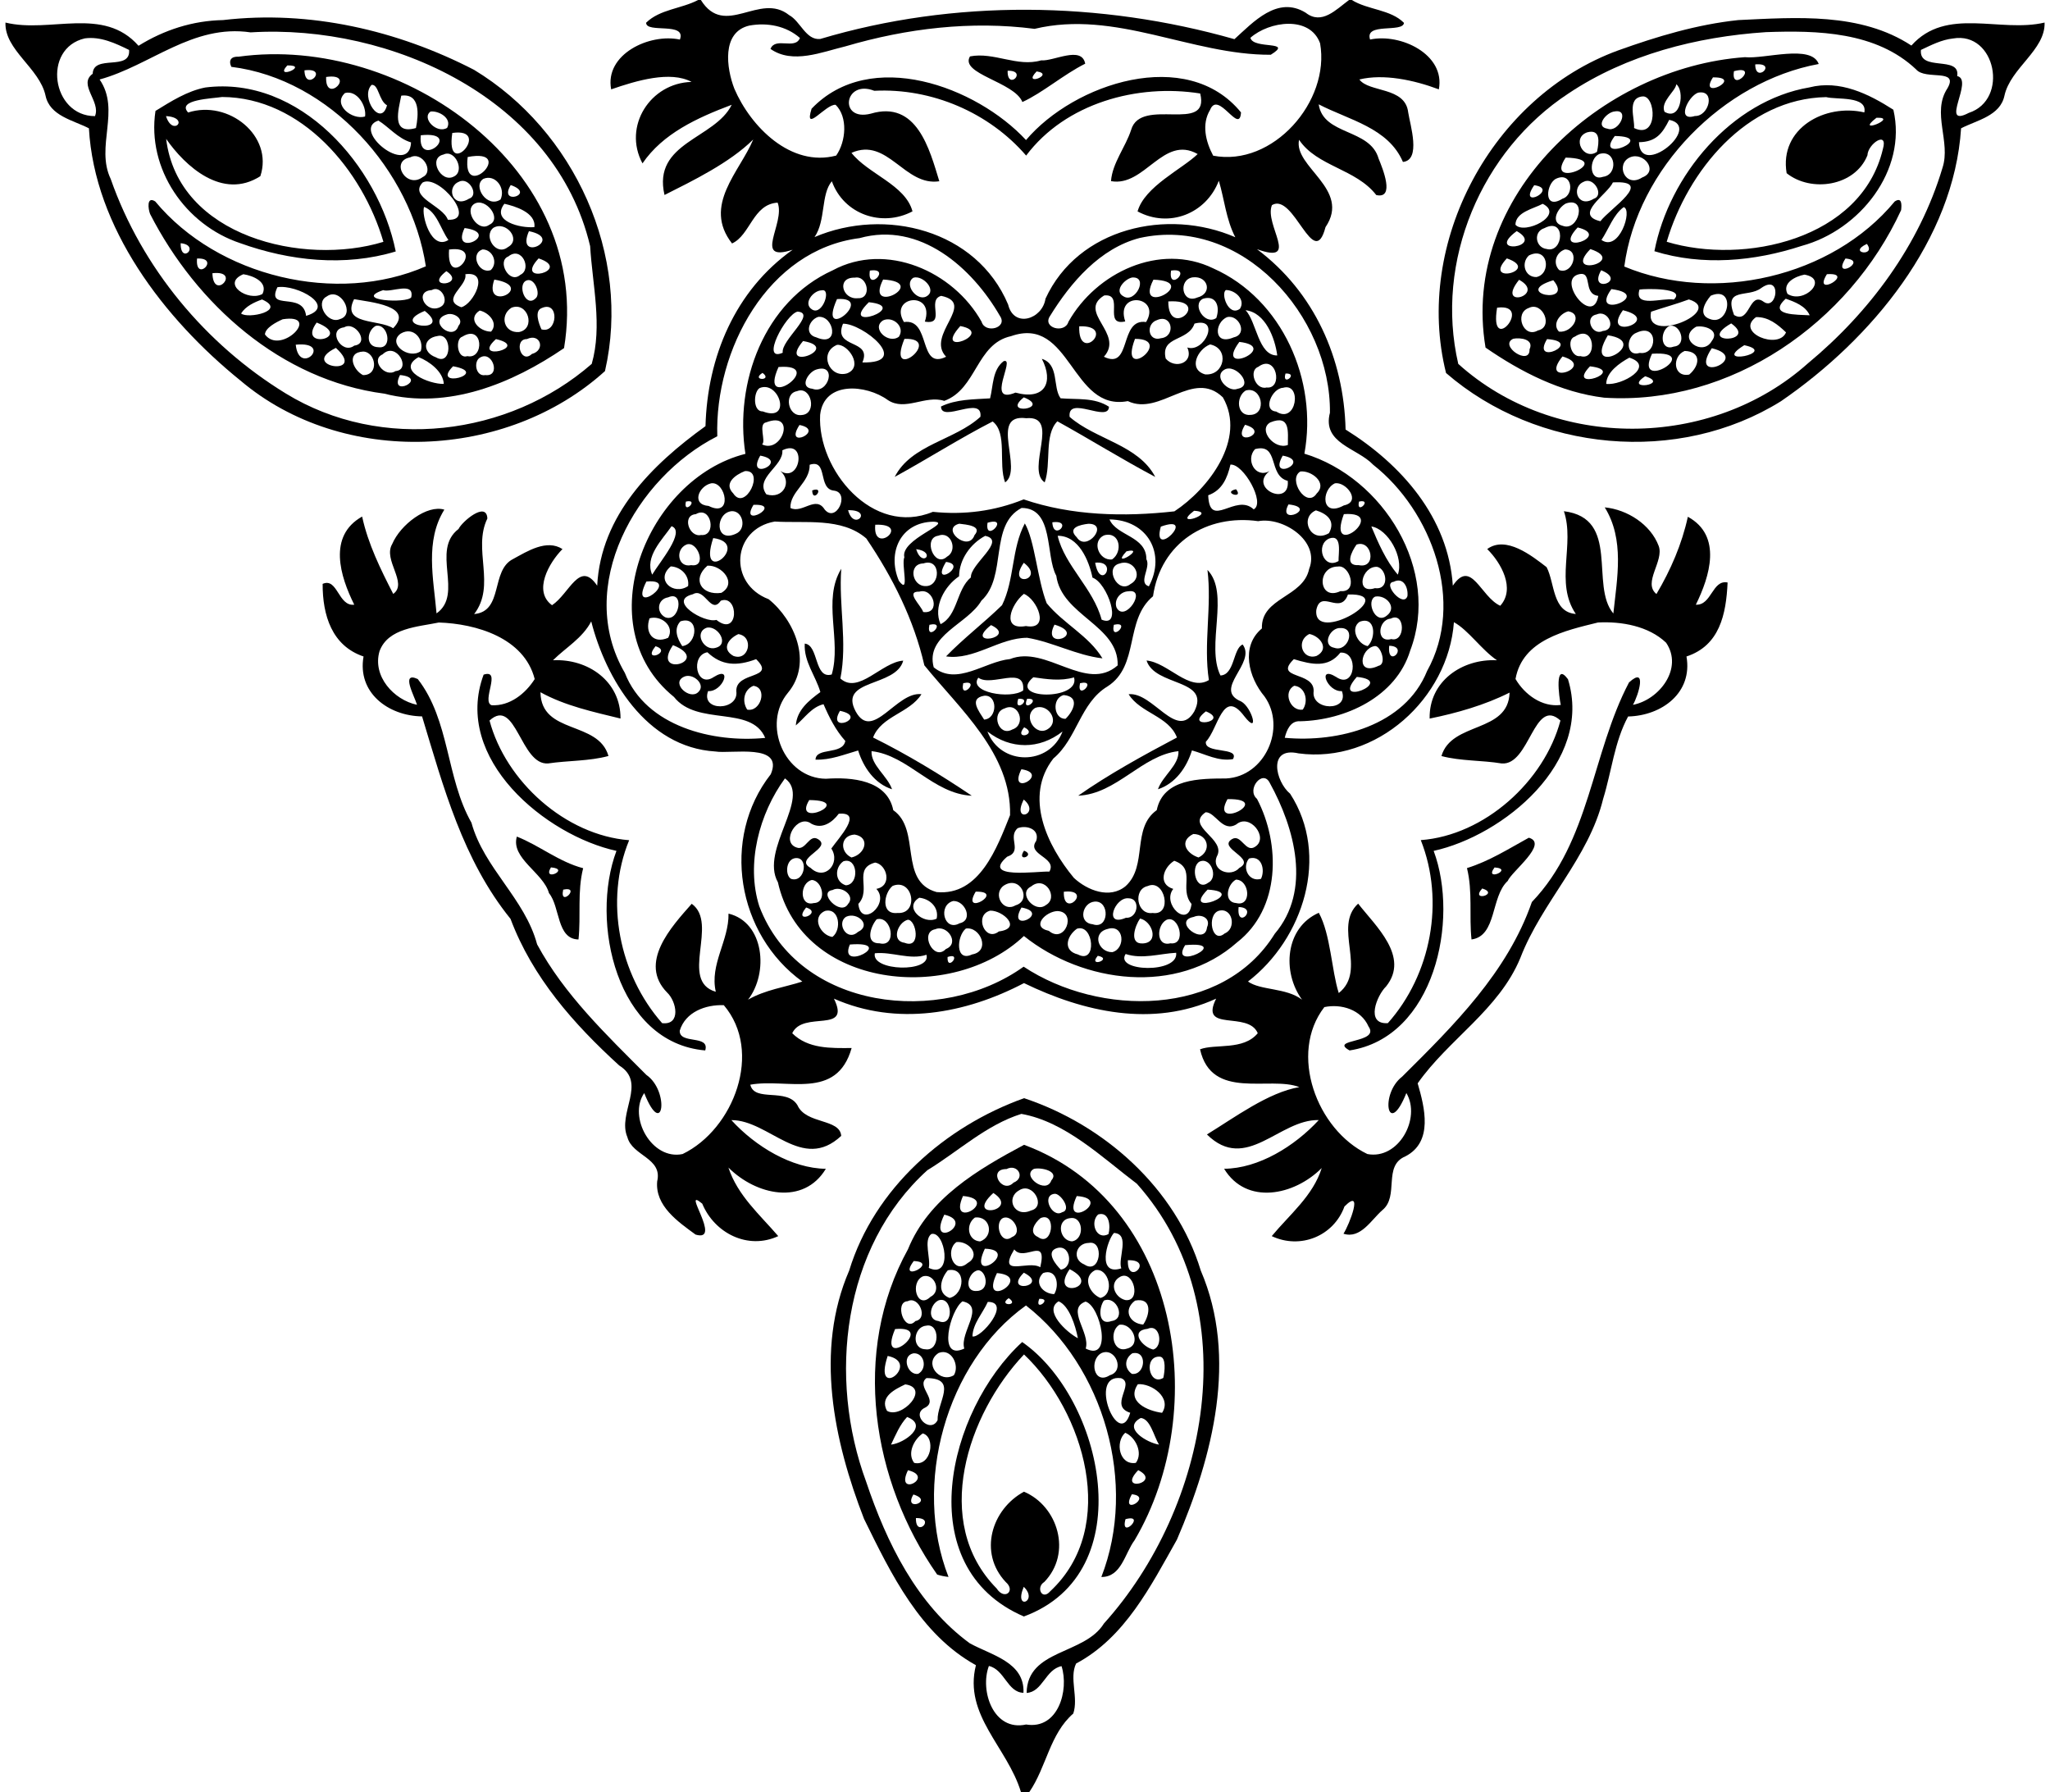
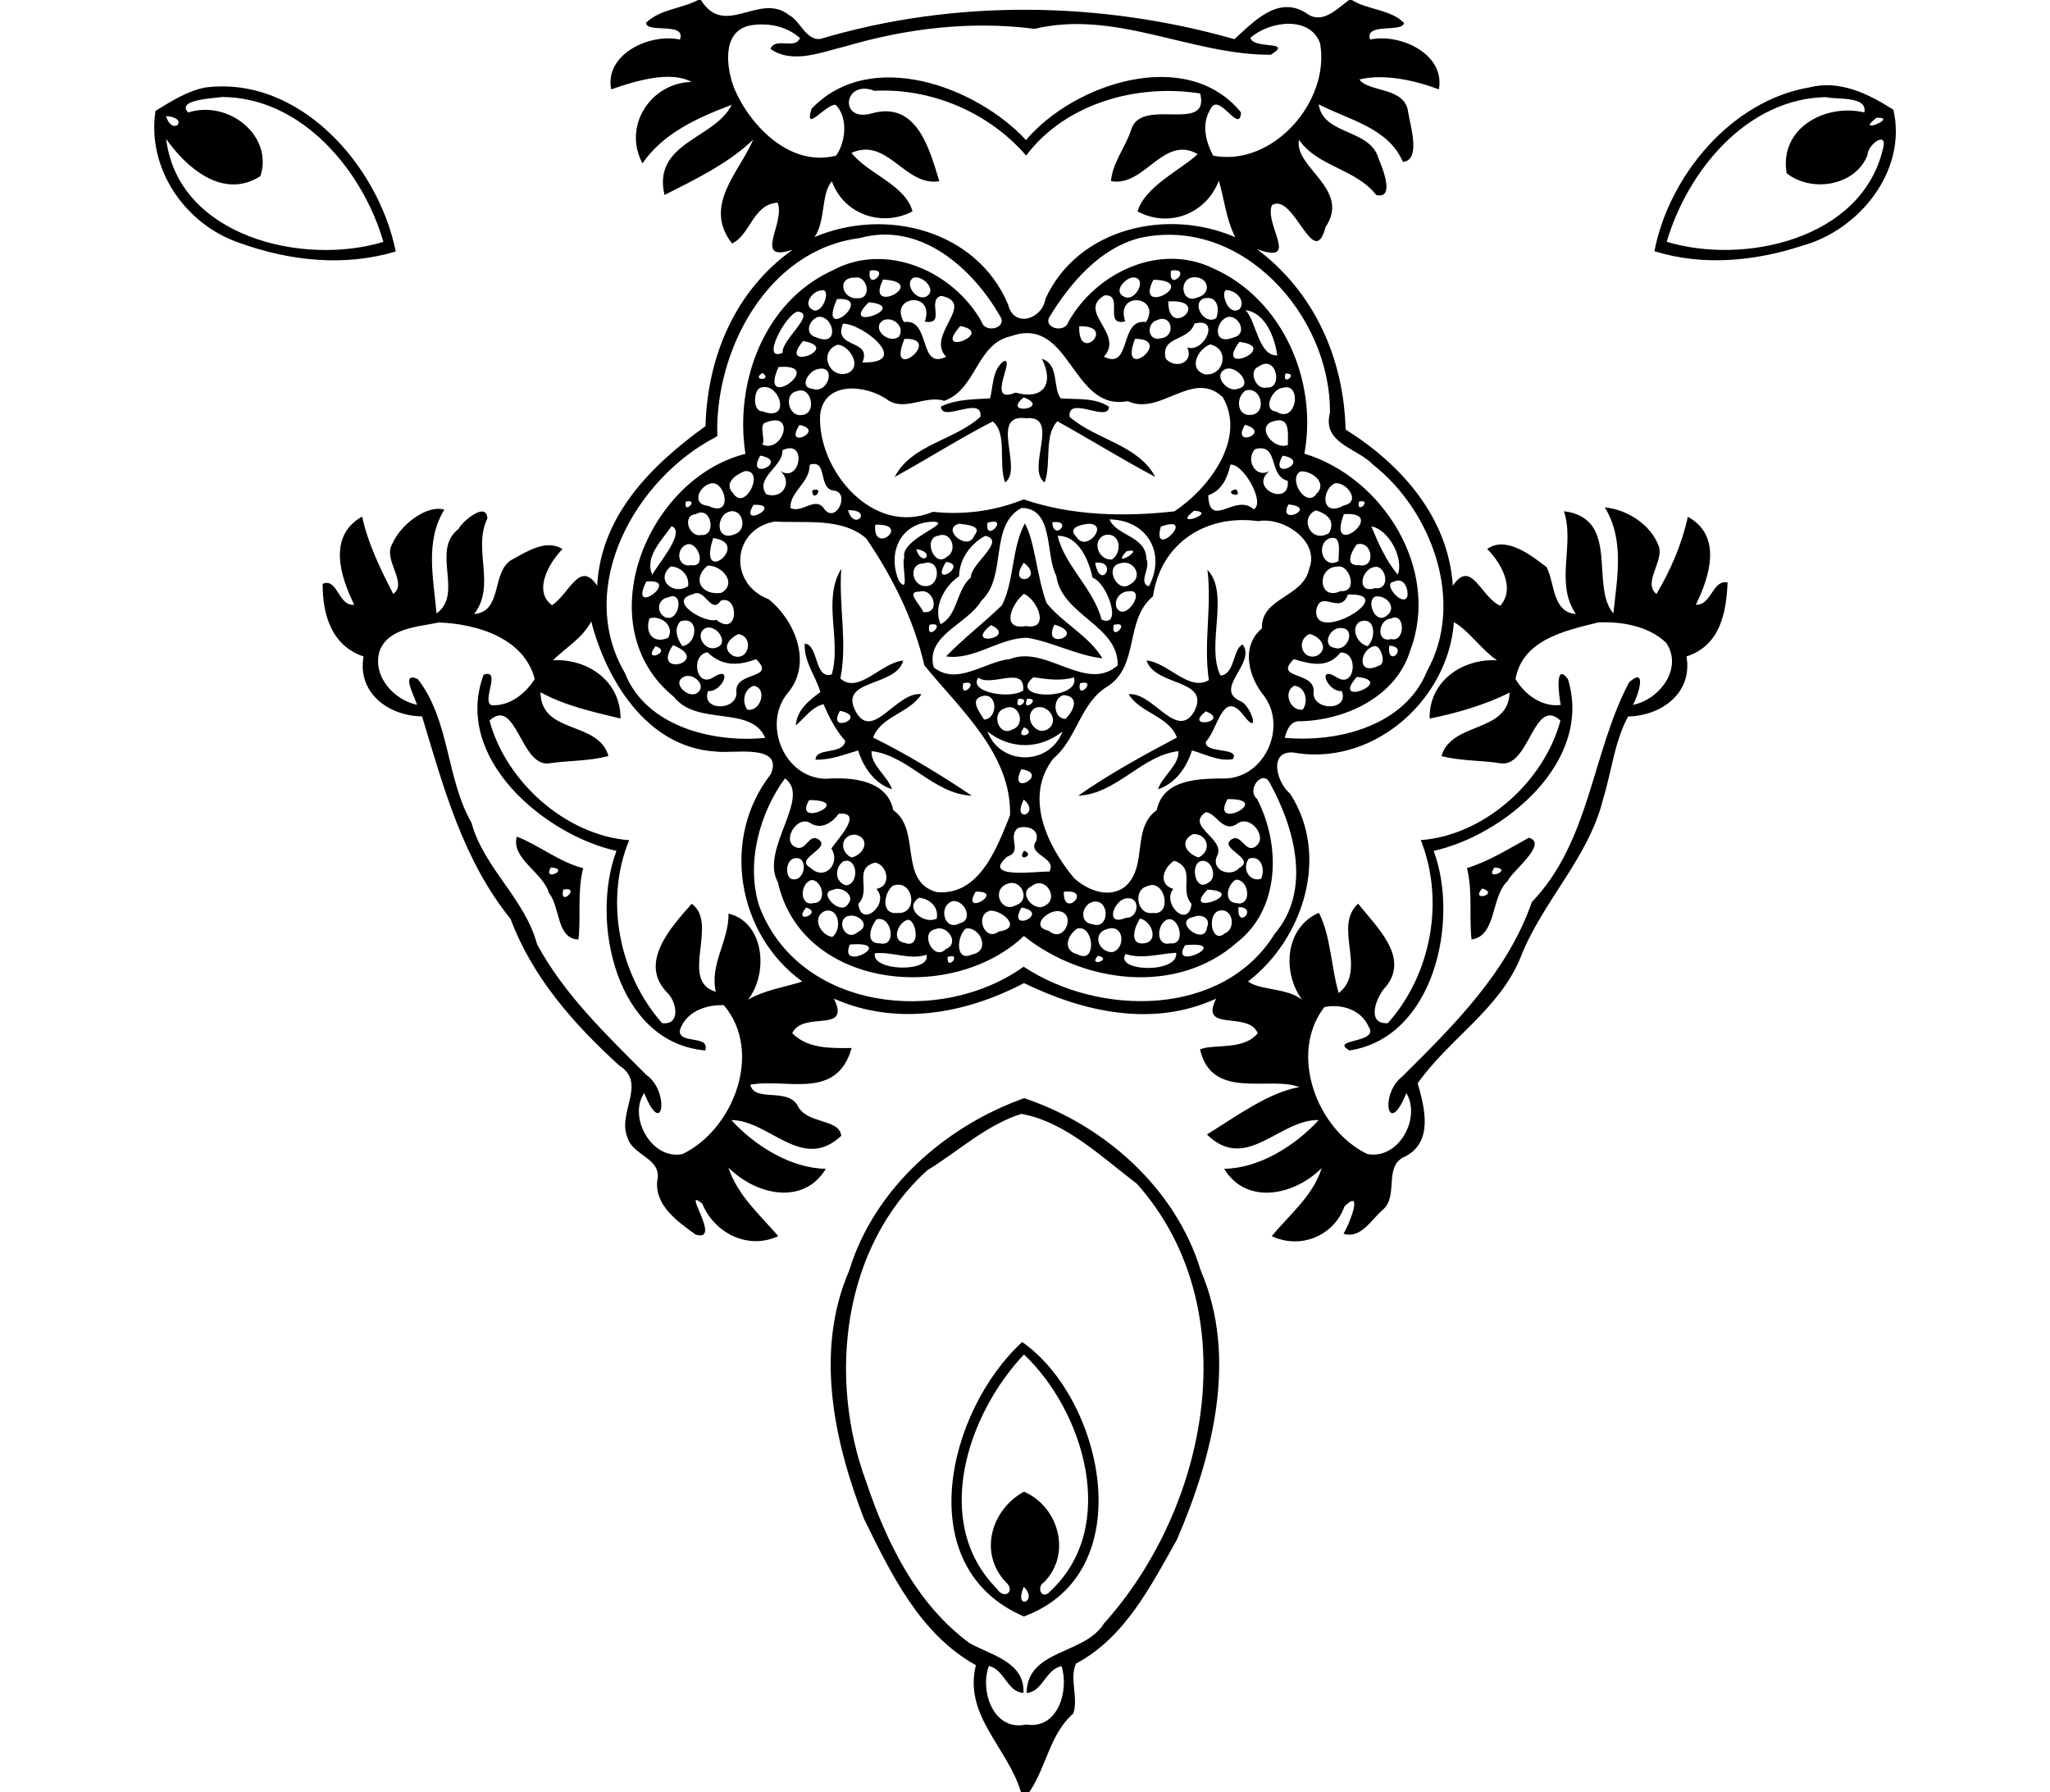
<svg xmlns="http://www.w3.org/2000/svg" width="667pt" height="583pt" viewBox="0 0 667 583">
  <path d="M227.14 0h.9c7.85 12.56 19.1-2.75 28.72 4.92 3.69 1.99 5.43 8.21 10.11 7.76 43.58-13.01 91.2-12.35 134.77.06 6.09-5.49 13.99-14.27 23.19-8.6 5.21 4.1 9.89-1.04 14.1-4.14h.9c5.31 3.28 12.58 3.02 16.98 7.44-.33 3.33-12.92-.24-11.03 5.42 9.89-2.12 24.55 4.81 22.37 16.21-8.15-3.07-18.01-5.13-25.85-3.22 3.08 4.29 14.94 2.3 15.88 10.71.62 4.03 4.28 15.52-1.71 16.12-4.78-11.14-17.5-13.6-27.41-18.74 1.49 10.19 16.7 7.79 19.49 17.65 1.31 3.19 5.44 13.24-.76 11.86-6.61-8.56-19.28-9.26-25.12-17.98-1.88 8.9 17.03 16.01 8.6 28.43-3.84 14.69-10.24-11.46-17.42-7.18-2.64 6.31 9.42 19.49-4.87 14.34 18.69 13.97 28.27 35.64 28.83 58.67 18.07 11.28 33.43 28.53 34.89 50.8 6.02-8.93 9.01 3.62 15.43 6.53 5.01-5.54.3-13.98-4.24-18.45 6.1-4.48 14.53 2.19 19.32 5.89 2.72 5.19 1.81 14.63 9.51 15.23-6.94-10.19-.24-22.62-3.88-33.43 18.52 2.29 8.38 24.16 16.09 33.27 1.24-11.64 3.69-24.03-2.8-34.52 7.3.7 14.91 5.53 17.55 12.55 1.83 4.92-5.29 11.95-.73 15.64 4.63-7.81 8.29-16.24 10.22-25.13 11.3 6.18 7.11 19.45 2.6 28.6 5.16.28 5.31-8.22 10.33-7.22-.47 10.41-2.61 20.54-13.38 24.07 2.08 11.77-7.99 19.26-18.99 19.52-4.45 8.2-5.37 17.9-8.12 26.79-4.72 19.32-19.89 33.45-26.95 51.77-6.94 16.82-23.35 26.45-33.4 40.78 2.27 7.82 5.15 19.04-3.99 23.75-7.43 3.08-1.91 12.97-7.51 17.51-3.59 3.13-7.08 9.46-12.64 7.66 1.93-2.98 6.66-15.23.32-8.86-3.51 9.66-14.38 14.03-23.66 9.64 5.82-7.03 13.45-13.13 16.26-22.15-8.95 8.98-24.5 12.17-31.76.24 11.19-.09 22.89-7.28 30.8-15.84-12.85-.34-23.58 17.3-36.39 4.68 8.82-5.39 20.03-13.74 30.07-15.4-9.58-3.77-28.55 4.5-32.31-12.3 4.95-1.88 14.08.45 18.78-5.24-3.15-7.43-19.13-.13-13.54-11.24-20.69 9.46-43.15 4.34-62.52-5.06-19.06 9.99-41.39 14.08-61.84 5.06 5.71 11.59-10.07 3.71-13.57 11.25 5.14 5.12 12.6 4.86 19.33 4.81-4.88 17.17-21 9.75-32.97 11.93 1.34 5.8 11.88.9 15.34 6.68 2.79 6.25 13.81 4.28 14.24 9.97-12.74 11.91-23.44-5.16-35.74-5.13 7.82 8.58 19.62 15.71 30.74 15.84-7.28 12.04-22.71 8.58-31.7-.4 2.98 9.07 10.19 15.31 16.21 22.3-9.85 4.58-20.75-.95-24.73-10.56-7.18-5.99 6.8 12.73-2.17 10.06-5.68-4.16-13.21-9.3-12.49-17.32 1.81-7.63-8.09-8.23-9.69-14.36-3.37-7.86 6.47-17.63-2.65-23.32-14.82-13.5-28.22-28.64-35.38-47.71-15.54-19.23-21.82-42.87-28.78-65.86-11.02-.17-21.12-7.71-19.04-19.49-10.31-3.48-13.34-13.42-13.31-23.62 4.88-2.16 5.06 7.42 10.29 6.77-4.58-9.18-8.71-22.34 2.56-28.67 1.92 8.89 5.99 17.13 10.12 25.17 4.9-3.54-3.43-11.05-.34-16.22 2.68-6.35 11.36-12.9 16.97-11.2-6.35 10.21-3.53 22.4-2.54 33.75 8.96-6.33-1.97-20.5 7.16-27.46 1.15-2.43 9.12-9.18 9.38-3.41-4.88 10.01 2.93 21.69-4.3 31.09 9.62-.86 5.29-14.26 12.69-17.92 4.58-2.49 10.9-6.55 16.05-3.22-4.39 4.42-9.66 13.7-3.4 18.26 5.68-3.76 8.96-14.85 14.69-6.35 1.21-22.96 17.81-39.34 35.24-51.9.61-22.5 9.61-44.1 28.36-57.39-13.17 4.28-2.25-8.66-4.89-15.32-8.07.51-8.86 10.55-14.83 13.28-9.68-12.36 2.55-23.36 6.89-33.82-7.65 7.59-19.77 13.47-28.86 18.05-4.01-17.15 16.4-18.18 21.86-29.34-11.28 4.25-22.38 9.33-29.03 19.06-6.49-12.08 2.59-26.18 15.97-26.5-6.89-3.73-18-.41-26.16 2.42-2.19-11.4 12.46-18.33 22.36-16.2 2.22-5.88-11.09-1.9-10.98-5.49 4.51-4.39 11.44-4.51 16.91-7.38m16.7 8.31c-9.21 2.1-7.45 13.99-4.91 20.54 5.31 12.39 18.4 25.64 33.13 21.76 3.22-4.6 3.85-12.58-.18-16.52-3.19-.31-10.42 9.6-7.82 1.27 19.14-20.02 53.61-7.22 69.77 10.2 15.62-18.47 52.33-30.63 69.95-8.99-.45 7.51-7.41-7.39-10.06-.83-2.83 4.67-1.43 10.33 1 14.9 19.39 3.74 38.15-17.65 34.79-36.55-3.3-9.13-16.57-7.2-22.67-1.8.9 3.88 14.31.8 6.62 5.52-25.81.13-50.51-14.74-76.84-8.43-20.65-2.67-41.55-.18-61.5 5.68-7.66 1.84-17.25 5.91-24.43.85 1.58-4.02 8.03.41 9.58-3.56-4.47-3.93-10.63-5.09-16.43-4.04m40.62 21.22c-9.84-3.87-11.71 10.13-1.13 7.44 15-4.48 19.12 11.65 22.29 21.99-11.35 1.73-16.8-14.48-28.58-9.24 5.38 6.89 17.56 10.4 19.85 19.03-9.94 5.27-22.37.99-26.24-9.79-3.62 4.27-1.92 12.78-5.63 18.16 22.91-9.76 52.71-2.43 62.98 21.93 1.88 7.81 11.16 4.8 12.16-1.88 10.59-23.07 39.69-29.61 61.76-20-3-5.77-3.55-12.36-5.36-18.38-4.11 10.74-16.17 15.49-26.44 9.98 2.3-8.12 14.55-13.8 19.56-18.66-11.23-6.36-17.22 10.81-28.2 8.81.42-5.88 4.73-11.06 6.55-16.68 3.16-10.94 25.77 1.46 22.47-11.83-20.4-3.26-43.83 3.13-56.63 20.2-12.04-13.97-30.7-22.02-49.41-21.08m-4.79 47.93c-29.93 3.8-47.16 36.51-46.29 64.46-26.56 13.47-46.44 48.93-30.08 76.98 6.87 17.53 28.82 22.81 45.67 21.14-4.54-10.72-22.08-3.67-29.69-13.32-28.32-22.97-8.97-70.99 23.25-79.08-3.59-23.13 6.02-49.57 28.41-59.71 17.38-9.39 39.27.31 48.43 16.73 1.16 3.99 8.65 2.02 5.97-1.89-9.04-15.71-26.04-30.8-45.67-25.31m91.11-.04c-12.87 3.34-22.41 14.45-29.12 25.34-2.69 3.91 4.81 5.9 5.97 1.91 9.03-16 29.67-25.85 47.09-17.38 22.58 10.01 34.06 36.56 29.68 60.29 25.73 7.79 44.38 37.96 34.42 64.08-4.59 15.04-21.08 22.63-35.8 22.97-3.13-.23-4.39 2.86-5.01 5.38 17.41 1.61 39.12-3.91 46.3-21.71 12.47-22.37 1.61-52.03-17.51-67.1-5.26-5.53-16.7-6.91-14.09-16.94.34-31.46-28.62-64.23-61.93-56.84m-87.76 10.6c-1.09 7.32 7.32-1.09 0 0m98 0c-1.1 7.32 7.31-1.09 0 0m-102.9 2.3c-6.05-.18-4.12 7.18.94 6.69 4.77.27 3.25-7.52-.94-6.69m19.04.03c-3.21 2.09 1.17 7.79 4.26 6.07 3.63-1.98-1.26-7.07-4.26-6.07m71.19-.08c-2.48.48-6.06 4.47-2.77 6.15 3.76 2.36 8.28-6.55 2.77-6.15m19.78-.06c-4.9.64-3.63 8.78 1.4 6.58 5.08-1.26 3.58-7.11-1.4-6.58m-100.8.72c-6.24 12.21 15.52.86 0 0m87.95.05c-6.47 12.55 15.75.5 0 0m-107.93 3.46c-2.87.07-6.22 4.42-3.07 6.28 3.35 2 6.36-7 3.07-6.28m131.53-.09c-1.82 1.06.87 8.87 4.56 6.08 1.91-3.02-1.64-6.1-4.56-6.08m-92.65 1.89c-4.89 1.33 1.75 9.59-5.32 8.38 3.44-10.17-11.9-8.44-6.8.14 8.91-1.31 4.56 15.8 13.72 11.29-6.82-7.1 10.11-17.35-1.6-19.81m53.03-.13c-8.91 5.47 6.71 12.37-.09 19.94 9.16 4.51 4.81-12.6 13.72-11.29 5.13-8.52-10.19-10.33-6.78-.2-7.37 1.66-.12-9.16-6.85-8.45m-86.93 1.18c-6.71 15.05 12.97-.94 0 0m119.03-.09c-3.7 1.9.74 8.78 4.38 6.25 1.37-4-.27-7.58-4.38-6.25m-108.67 1.11c-10.33 10.11 14.07 1.46 0 0m97.43-.26c-.05 12.73 14.71-.88 0 0m-120.61 3.31c-3.9.85-12.26 16.66-4.84 13.38-.65-4.05 11.23-12.83 4.84-13.38m145.76-.45c3.6 3.79 4.11 14.82 10.3 14.72-.73-5.63-3.84-13.96-10.3-14.72m-139.06 2.17c-3.11 1.02-4.59 5.68-.62 6.66 7.78 3.38 5.76-7.21.62-6.66m133.08.07c-4.18 1.68-4.62 9.46 2.12 6.59 4.72-1.03 1.65-7.49-2.12-6.59m-111.97 1.07c-4 2.53 1.7 7.88 5.14 5.32 2.15-3.23-1.96-6.81-5.14-5.32m89.12-.09c-3.72 1.19-2.95 7.15 1.31 5.89 4.92-.52 3.68-8.09-1.31-5.89m-102.16 1.17c-3.45 8.32 9.63 4.83 6.31 12.6 16.31.36 0-12.75-6.31-12.6m114.37-.04c-2.05 5.98-11.14 3.89-9.37 11.38 3 3.56 9.29 1.44 7.02-3.61 5.61 1.86 10.95-10.02 2.35-7.77m-76.2.8c-9.48 10.51 11.75 2.24 0 0m38.69.08c-.44 12.54 12.54-.44 0 0m-22.19 3.21c-11.37 2.48-11.12 17.21-21.72 21.05-6.18-1.98-12.71 3.48-18.34-.25-7.03-5.12-20.85-6.32-22.05 4.81-.96 17.81 17.11 39.71 36.67 31.54 10.18 1.05 20.04-.21 29.56-4.05 15.63 5.34 32.71 5.72 49.04 3.89 11.07-7.29 23.53-23.53 15.77-37.08-9.7-9.38-20.38 6.24-30.93 1.22-18.45 3.54-18.49-27.99-38-21.13m-34.68.88c-6.21 15.15 13.24-.43 0 0m75.01 0c-5.61 14.77 13.18-.02 0 0m-108 .71c-8.67 10.35 13.04 2.21 0 0m141.96.28c-8.57 11.54 13.74 1.6 0 0m-130.88.95c-6.06 2.47-2.61 10.94 3.22 9.29 5.51-2.09.36-9.59-3.22-9.29m121.36-.13c-4.13 1.58-7.26 8.13-1.6 9.75 6.35.47 8.02-8.45 1.6-9.75m-140.42 7.35c-6.93 15.41 16.25-1.3 0 0m156.06-.04c-3.13 1.12-.95 7.62 2.74 6.7 5.45.65 3.31-11.2-2.74-6.7m-143.83.88c-2.63.86-5.58 5.83-1.19 6.24 5.28 1.99 8.2-8.52 1.19-6.24m132.84.03c-3.73 2.17 1.2 7.52 4.29 6.21 5.58-.96-.7-8.37-4.29-6.21M248.1 121.3c-4.06 2.57 3.58 2.66 0 0m170.16.21c-1.32 4.49 4.54-.18 0 0m-171.11 4.73c-2.01 1.25-2.27 7.71 1.04 7.6 9.65 3.67 5.31-10.25-1.04-7.6m170.29-.08c-3.53.13-6.76 7.35-2.21 7.72 6.73 4.31 8.46-9.62 2.21-7.72m-158.14 1.1c-4.38.76-2.91 8.41 1.57 7.75 5.15-.34 3.12-9.7-1.57-7.75m146.01-.22c-3.3 2.04-2.96 8.41 1.62 7.93 5.45-.29 3.63-9.44-1.62-7.93m-155.99 10.35c-2.78.42.03 6.18-1.37 7.18 6.61 3.17 11.22-10.94 1.37-7.18m163.98.03c-4.15 2.37 1.41 9.06 5.73 7.33-.04-4.02.97-10.07-5.73-7.33m-153.17.83c-5.42 8.34 8.81 1.76 0 0m144.97-.07c-4.84 7.84 8.91 2.57 0 0m-150.55 8.31c.47 5.15-9.19 8.98-5.19 14.33 5.54 1.72 8.51-4.19 4.56-7.58 6.63 4.12 8.75-10.72.63-6.75m153.8-.39c-3.2 3.4.1 9.71 4.73 7.14-7.1 5.52 6.73 11.92 5.91 3.19-6.53-1.69-2.65-12.4-10.64-10.33m-160.99 2.12c-5.03 8.75 9.85 1.79 0 0m170 0c-5.03 8.75 9.85 1.79 0 0m-153.92 2.97c.13 5.82-6.49 8.72-6.26 14.06 3.86 1.94 8.21-4.2 11.14.5 3.77 4.55 8.32-5.39 3.12-6.13-5.53-.46-1.89-10.44-8-8.43m136.91-.05c-1.03 4.4-2.7 8.36-7.24 9.98.44 11.39 8.96-.91 14.8 4.58 3.91-2.05-3.34-14.92-7.56-14.56m-157.98 2.11c-3.06 1.19-7.05 3.98-3.8 7.26 3.91 6.04 10.52-7.72 3.8-7.26m180.73.13c-4.25 2.44 2 12.28 5.33 7.13 3.61-3.47-1.84-7.54-5.33-7.13m-191.74 3.85c-4.08.95-6.48 6.93-.8 7.36 8.01 4 5.62-8.14.8-7.36m202.95.01c-4.49 2.15-4.49 11.24 2.93 7.18 5.94-1.22.6-7.89-2.93-7.18m-211.14 5.93c-1.02 4.63 4.63-1.02 0 0m219 0c-1.02 4.63 4.62-1.02 0 0m-197.01 1.06c-4.91 8.1 10.13-.44 0 0m174.07-.14c-3.91 7.23 10 1.06 0 0m-86.84 1.15c-10.71 5.59-4.55 22.31-13.06 30.14-4.46 7.7-18.35 11.23-15.53 21.71 7.58 6.15 16.59-1.89 24.82-2.69 11.78-4.7 24.74 11.09 35.03 2.06.36-13.04-18.25-16.25-19.97-29.17-3.6-6.49-.67-22.04-11.29-22.05m-94.24 1.04c-5.43.43-5.69 10.53 1.24 7.37 3.64-1.5 2.39-7.44-1.24-7.37m37.79-.31c1.88 7.06 8.4-.19 0 0m112.57.19c-7.74 5.9 8.21.47 0 0m39.65-.14c-5.51 2.31-1.77 10.99 4.24 7.42 2.33-4.15-.94-6.42-4.24-7.42m-201.77 1.24c-4.62.33-2.2 7.64 1.71 6.78 5.15.54 3.42-9.75-1.71-6.78m210.86-.01c-5.91 15.69 15.07-1.08 0 0m-185.18 2.41c-13.85 2.43-15.3 20.21-1.97 25.27 8.33 6.68 14.47 20.62 6.27 30.43-8.52 10.18-1.18 27.85 12.36 27.98 8.37-.59 19.92.36 21.91 10.22 9.19 6.4 1.56 23.15 14.09 26.64 13.98 1.34 19.7-14.56 23.91-25.02.46-19.96-16.3-34.46-27.89-48.75-3.37-14.76-10.3-28.62-18.89-41.27-8.04-6.95-19.97-4.87-29.79-5.5m51.65.05c-10.72.15-15.15 10.08-11.25 19.24 3.67 4.89.72-5.38 1.77-7.65-1.41-5.93 16.18-11.3 9.48-11.59m57.27-.74c2.29 5.41 12.04 5.41 12 12.94 1.55 2.75-2.83 7.67.81 8.83 5.7-10.62-.44-21.62-12.81-21.77m48.39.57c-16.7-2.35-31.7 6.94-34.23 24.43-9.38 7.81-4.27 22.59-14.82 29.34-8.89 5.37-9.86 16.96-17.6 23.44-9.67 12.42-2.02 28.37 6.68 38.84 4.34 4.04 11.69 6.98 16.85 2.66 7.24-6.6 1.85-18.81 10.1-24.7 2.15-10.36 14.1-10.26 22.61-10.31 12.57-.62 19.7-16.45 12.49-26.64-5.22-6.2-7.89-16.33-.88-22.16-.33-10.15 13.42-10 15.38-19.38 3.6-9.08-8.48-17.01-16.58-15.52m-97.27.83c-6.26 1.59 2.96 9.47 4.96 3.73 2.72-3.1-2.81-3.45-4.96-3.73m9.2-.31c-1.03 6.98 7.56-2.26 0 0m21.08-.15c.33 6.44 7.12-.92 0 0m11.73.48c-2.7.31-6.96 1.28-3.79 4.39 3.19 4.99 10.72-4.43 3.79-4.39m-135.62.79c-3.03 4.41-8.85 9.96-6.3 15.76 2.43-4.11 11.01-14.09 6.3-15.76m66.28-.48c-.97 10.3 12.11-.47 0 0m92.91.62c-3.14 11.35 12.31-4.44 0 0m68.5-.06c2.15 5.17 4.77 11.22 8.61 15.68 2.06-5.58-3.19-14.85-8.61-15.68m-140.88 3.01c-5.15.68-1.34 10.62 2.78 6.85 3.69-2.02 1.36-8.51-2.78-6.85m15.24.05c-4.77 2.52-8.44 7.66-8.5 13.16-4.75 3.17-8.51 9.97-6.02 15.57 5.65-2.81 5.08-11.22 9.87-15.22-.25-4.32 11.78-12 4.65-13.51m23.58-.02c2.24 9.65 11.6 17.11 14.3 27.28 6.96 2.93 1.88-12.04-2.97-13.67-1.12-5.46-4.47-13.68-11.33-13.61m15.21-.18c-4.37 1.85-1.79 8.43 2.51 7.86 3.6-2.49 2.54-9.16-2.51-7.86m-127.28.92c-5.43 16.36 12.8 1.7 0 0m200.42.14c-4.58 2-1.92 10.27 3.04 7.33-.09-2.34 1.32-8.86-3.04-7.33m-209.16 1.98c-3.67 1.58-2.85 7.61 1.58 6.69 5.34.84 2.07-8.13-1.58-6.69m218.05 0c-1.64 2.31-4 6.98.73 6.69 5.93 1.24 4.36-8.45-.73-6.69m-143.28 1.49c1.91 6.28 6.74.86 0 0m68.43.7c-5.65 6.11 7.03-1.62 0 0m-66.08 3.94c-5.02.11-3.77 7.41.69 7.37 5 .18 5.1-9.32-.69-7.37m7.36-.49c-5.43 8.92 7.57.88 0 0m48.53.26c1.74 9.56 7.77-.84 0 0m8 .25c-5.17 1.12-.66 10.11 3.52 6.67 4.35-2.34.93-8.29-3.52-6.67m-146.07.94c-5.23 4.31.81 9.63 5.63 6.4.48-3.44-2.3-6.21-5.63-6.4m11.92-.23c-5.23 4.49-1.86 9.77 4.52 8.84 5.38-3.13.07-9.12-4.52-8.84m205.14.28c-7.13.01-6.37 11.45.84 7.99 5.88.55 3.03-8.66-.84-7.99m12.75.1c-5.06-.31-7.22 9.06-.7 6.93 4.83.68 3.87-6.29.7-6.93m-237.76 4.78c-6.17 12.17 11.88-1.17 0 0m243.13.09c-3.85.42 3.18 8.64 4.5 4.64.29-2.72-1.27-6.3-4.5-4.64m-154.31 3.2c-4.77-.14.65 4.55 1.24 6.62 5.79.82 3.5-8.02-1.24-6.62m67.97-.11c-2.63.09-4.75 2.77-3.8 5.32 2.74 5.08 10.13-6.32 3.8-5.32m-141.66.95c-8.51 2.11 3.73 9.52 7.65 8.35 7.39 5.86 7.4-8.4 1.44-6.25-3.24 4.75-5.17-4.42-9.09-2.1m213.14.08c-2.48 6.97-8.89-1.98-10.3 5.07-1.07 11.63 27.82-5.6 10.3-5.07m-221.17.93c-3.49.55-4.02 4.83-1 6.47 4.71 1.9 6.4-8.9 1-6.47m230.04-.24c-3.07 1.36-.02 9.21 3.7 6.24 3.65-2.64-.14-6.9-3.7-6.24m-236.11 7.07c-1.62 4.6 1.11 8.51 6.06 6.33 2.22-3.84-2.36-7.45-6.06-6.33m241.15.1c-4.15.28-4.87 8.06.19 6.64 4.67 1.23 4.59-9.1-.19-6.64m-309.72 1.26c-6.75 1.41-16.5 1.76-19.28 9.33-2.39 8.09 4.61 15.85 12.19 17.44-.74-2.66-5.47-11.01.25-8.38 10.48 13.47 9.16 32.14 17.47 46.74 4.05 14.78 17.38 24.67 21.36 39.57 8.83 16.36 22.54 29.41 35.55 42.47 7.64 5.28 5.46 21.32-.7 5.91-5.35 7.8 2.47 21.95 12.49 19.83 16.66-8.06 26.26-33.31 13.41-48.42-5.93-.24-12.5 2.21-14.34 8.29-.18 4.55 9.87 1.22 8.29 6.43-28.91-2.48-37.55-41.9-28.88-64.92-22.86-4.97-53.42-29.89-43.22-57.33 6.02-1.95-.83 8.69 2.59 9.95 5.92.33 11.01-3.76 14.03-8.51-3.42-13.43-19.04-18.01-31.21-18.4m49.6-.36c-2.87 5.5-8.29 8.5-12.44 12.64 11.33-.57 22.05 6.79 21.97 18.96-8.77-2.15-18.02-4.12-26.05-8.56.24 13.87 18.82 9.14 22.13 20.74-6.25 1.71-13.16 1.46-19.6 2.42-9.04.75-10.48-21.83-19.1-13.95 5.27 19.79 24.7 37.31 45.43 38.93-8.12 19.73-3.21 43.7 10.73 59.51 6.23.74 4.7-7.07 1.64-9.94-9.49-9.67 1.38-21.42 7.99-28.89 8.9 6.43-4.22 25.11 7.83 28.63-2.05-8.94 4.3-16.62 4.14-25.43 11.64 2.81 13.12 19.29 6.35 28 5.52-3.21 12.14-4.1 17.66-5.9-21.24-15.34-26.58-46.59-10.26-67.45 4.38-10.21-12.94-6.53-18.01-7.39-22.61-1.35-35.7-23.89-40.41-42.32m29.03-.02c-2.32 2.42-1.02 5.68.59 8.06 5.09-.65 5.6-10.07-.59-8.06m220.97.15c-3.11 2.08-.71 7.27 2.64 7.91 2.8-2.65 2.57-9.93-2.64-7.91m30.69.13c-1.83 24.78-25.17 46.09-50.56 42.67-10.12-2.28-7.5 9.19-2.73 13.13 13.05 20.13 4.3 47.23-13.71 61.09 4.08 2.95 12.47 1.97 17.58 5.91-6.57-9.01-5.5-23.47 5.46-28.27 3.86 7.06 4.14 18.74 6.49 26.11 9.44-7.46-2.02-21.5 6.31-29.09 5.7 7.33 16.85 17.27 9.09 26.94-3.03 2.92-6.84 12.43.57 11.94 14.11-15.83 18.58-39.71 10.72-59.54 20.73-1.54 40.17-19.13 45.44-38.9-8.65-7.87-9.96 14.69-19.13 13.96-6.44-1.07-13.29-.74-19.59-2.41 3.31-11.31 21.78-7.36 22.17-20.64-8.06 4.06-17.22 6.67-26.01 8.45-.25-12.18 10.62-19.54 21.91-18.97-5.07-3.43-9.29-9.81-14.01-12.38m46.88.09c-10.61 2.62-24.56 5.58-26.84 18.38 2.93 5.03 8.63 9.26 14.73 8.44-.56-2.4-2.13-14.41 2.34-8.36 8.29 27.06-21.18 50.91-43.7 55.84 8.4 22.52.25 60.68-27.36 64.92-6.94-3.83 10.07-2.25 6.16-7.8-2.4-5.49-8.88-7.45-14.37-6.3-11.72 15.15-2.46 39.9 14 47.8 10.09 1.94 17.57-11.57 12.69-19.85-6.03 15-8.78.38-1.37-5.33 16.81-16.69 34.24-33.92 42.2-56.8 18.95-19.74 19.45-48.33 31.61-71.44 5.98-5.46 3.09 4.14 1.28 7.29 8.58-1.65 16.46-11.87 10.79-20.21-5.69-5.43-14.52-6.98-22.16-6.58m-217.53.75c-1.26 6.01 6-1.34 0 0m60 0c-1.26 6.01 6-1.34 0 0m-132.36.92c-4.41 1.44-1.1 7.73 2.76 6.58 4.59-1.07.89-7.2-2.76-6.58m206.14.14c-3.43-.29-6.24 5.68-2 6.44 4.36 1.48 7.2-6.56 2-6.44m-195.96 1.97c-3.23 1.48-5.59 4.83-1.62 7.09 5.07 1.91 6.85-6.31 1.62-7.09m185.82-.04c-4.54 2.15-2.3 8.68 2.34 7.13 4.3-2.27 1.17-6.4-2.34-7.13m-212.76 3.98c-4.66 5.79 5.81 1.79 0 0m5.68-.35c-7.46 10.95 13.14 5.24 0 0m228.35.3c-4.8.7-6.22 9.94 1.22 6.42 2.79-.52.68-6.68-1.22-6.42m4.69-.1c-.79 7.67 6.65.19 0 0m-221.83 2.12c-5.62.93-3.72 11.96 2.08 8.04 6.31-3.94 2.89 4.95-1.87 4.59-2.47 6.74 10.04 6.45 9.19.03-.25-6.59 13.23-3.78 6.44-10.42-6.35 2.38-11.25 2.1-15.84-2.24m205.93.12c-3.96 5.04-9.23 3.91-15.13 2.12-6.8 6.64 6.69 3.83 6.44 10.42-.86 6.42 11.66 6.71 9.19-.03-4.75.37-8.18-8.51-1.87-4.6 6.28 4.31 7.52-8.39 1.37-7.91m-213.73 7.93c-4.07 2.12 2.13 7.67 4.85 4.87 2.66-2.48-2.01-6.48-4.85-4.87m95.94.22c-3.41 4.74 10.42 7.13 14.59 4.16.76-8.36-10.23-1.02-14.59-4.16m17.9-.14c-8.78 7.34 15.43 7.64 13.24.04-4.39 1.28-8.89.59-13.24-.04m105.25-.12c-9.01 10.26 13.29 1.32 0 0m-128.06 2.05c-1.26 6.01 6-1.34 0 0m38 0c-1.26 6.01 6-1.34 0 0m-106.28.85c-3.13 1.28-3.76 5.1-2 7.75 4.44.86 6.74-7.15 2-7.75m175.99-.02c-3.82 1.94-1.34 8.38 2.75 7.77 1.97-2.72.88-7.41-2.75-7.77m-100.91 3.25c-5.03.88-1.79 4.92 0 7.76 4.36-.28 4.49-8.18 0-7.76m25.9-.22c-3.99.98-3.29 7.9.6 7.72 2.66-2.61 4.71-7.23-.6-7.72m-14.79 1.2c-1.69 5.01 5.08-.27 0 0m2.88 0c-2.08 4.99 5.09-.26 0 0m-7.3 3.14c-4.58 1.38-2.02 9.37 2.45 6.87 4.73-1.49 2.13-9.11-2.45-6.87m9.92-.16c-4.31 2.69.29 9.62 4.23 6.8 3.87-2.63-.18-8.4-4.23-6.8m-3.59 6.3c-3.67 4.45 4.82 2.34 0 0m-11.95 1.37c4.27 11.21 20.17 11.21 24.44 0-7.52 5.91-16.92 5.91-24.44 0m11.05 12.28c-4.71 9.45 9.65 1.44 0 0m-76.93 2.98c-8.34 11.4-12.76 27.78-8.34 41.62 12.89 33.92 58.98 38.99 86 19.63 24.58 16.27 64.8 16.58 81.71-10.71 12.05-14.15 6.46-34.4-1.58-48.99-2.27-4.78-7.8 2.09-4.2 5.11 7.73 14.78 7.61 35.74-6.47 46.67-19.54 17.35-50.13 13.35-69.37-2.06-23.35 22.14-72.27 17.26-80.04-17.47-5.98-10.67 11.08-27.62 2.29-33.8m7.9 7.05c-5.77 9.47 15.26.12 0 0m69.8-.17c-4.12 8.02 5.71 4.79 0 0m66.29-.14c-5.97 10.79 15.47-.23 0 0m-126.49 4.76c-2.04 2.77-5.39 5.16-8.9 3.25-4.48-3.44-10.19 6-4.78 7.74 2.95 1.13 4.04-4.48 6.9-2.75 4.94 2.96-8.11 6.26-2.37 9.38 4.6 4.41 9.9-1.51 6.74-6.3 2.34-3.39 10.59-12.02 2.41-11.32m119.39-.49c-6.87 4.66 6.94 8.62 3.62 14.41-1.88 4.54 4.51 6.92 7.34 3.7 5.74-3.12-7.32-6.42-2.37-9.38 3.02-1.78 4.36 4.74 7.59 2.44 4.4-2.93-1.84-10.92-6.19-7.23-4.51 2.73-6.75-3.94-9.99-3.94m-61.15 5.18c-3.48 2.96 1.8 7.53-3.46 9.3-8.59 7.42 9.68 4.68 13.77 4.82 2.61-4.66-7.56-5.44-4.31-9.95 1.26-3.81-3.06-5.28-6-4.17m-53.07 2.08c-4.67.26-4.93 5.64-1.03 7.46 4.55-1.02 6.2-6.6 1.03-7.46m110.18-.18c-4.7 2.33-2.31 6.31 1.71 7.64 4.4-2.09 3.13-7.62-1.71-7.64m-129.82 7.91c-2.87.75-2.92 5.7-1 6.7 4.68 1.41 5.84-7.75 1-6.7m147.95.07c-2.4 2.96-.06 7.75 3.91 6.61 1.44-2.97.18-7.81-3.91-6.61m-131.97.9c-2.83 1.97-2.91 6.65.8 7.81 4.52-.25 3.9-9.35-.8-7.81m10.34.41c-7.39 1.97-1.04 8.79-5.47 13.45.82 8.17 10.47-.04 5.86-4.89 5.29-.96 3.47-7.93-.39-8.56m97.31-.58c-3.55 2.18-5.41 7.61-.32 9.15-3.87 4.96 4.97 13.13 5.95 4.89-4.22-4.97 1.75-11.44-5.63-14.04m8.22.28c-3.04 1.71-1.14 9.84 2.81 6.87 3.44-1.63.91-8.57-2.81-6.87m-126.13 5.97c-3.94.87-4.17 8.74.61 7.51 4.45-.07 2.88-7.34-.61-7.51m137.99-.12c-2.93 1.58-4.07 7.38.1 7.63 5.14 1.27 4.38-7.59-.1-7.63m-111.7 2.04c-2.87 2.31-3.95 9.39 1.54 8.81 7.19.51 5.16-11.48-1.54-8.81m36.11-.06c-3.64 2.7-.19 8.81 3.85 6.39 5.46-1.51 1.62-10.03-3.85-6.39m8.92.27c-4.43 2.11 1.24 8.86 4.84 6.02 4.23-2.39-.26-9.84-4.84-6.02m37.97-.16c-4.9 1.03-3.57 9.49 1.58 8.76 6.66.98 4.02-11.26-1.58-8.76m-102.55 1.3c-4.95.68 2.61 8.61 5.03 4.56 2.57-2.81-2.29-6.12-5.03-4.56m122.03-.14c-9.22 9.35 13.94.8 0 0m-75.46.67c-5.02 8.48 10-.22 0 0m28.68.02c-.31 9.09 9.76-1.05 0 0m-47.03 1.95c-5.29 3.14 1.35 8.9 5.65 6.81.81-3.67-2.21-6.46-5.65-6.81m68.06.18c-4.46-.45-8.24 9.55-.85 6.35 4.02.27 4.85-6.38.85-6.35m-57.03.89c-5.08 1.33-2.97 10.09 2.06 7.25 4.62-.97 1.81-7.44-2.06-7.25m46 .19c-4.05.35-5.44 6.91-.65 7.36 5.4 1.93 5.72-7.77.65-7.36m-93.85 1.92c-4.66 5.79 5.81 1.79 0 0m70.07 0c-5.03 8.75 9.85 1.79 0 0m70.65-.15c-.79 7.67 6.65.19 0 0m-134.53 1.26c-4.56 1.93-1.6 7.91 2.35 8.47 3.08-2.28 2.36-9.57-2.35-8.47m53.74-.09c-5.32 1.32-1.8 10.39 2.78 6.77 7.7-.98 1.39-6.83-2.78-6.77m21.86.14c-3.84.08-8.79 5.18-2.81 6.44 5.17 4.45 9.28-6.17 2.81-6.44m52.41-.07c-3.92 1.36-2.2 10.93 1.98 7.35 3.97-1.58 2.57-8.65-1.98-7.35m-121.16 1.91c-3.26 1.95.13 8.27 3.78 4.98 4.72-2.24-.26-6.63-3.78-4.98m113.07.06c-7.25 1.38 3.65 9.76 4.33 3.39 1.36-2.98-1.91-4.48-4.33-3.39m-103.16.78c-2.01 2.3-3.83 7.95.95 7.81 5.82 1.43 3.99-9.18-.95-7.81m10.12.15c-3.32.88-5.46 6.96-1 7.5 5.41 2.14 3.8-7.57 1-7.5m75.58-.4c-1.62 2.28-3.74 8.39.92 8.1 5.36-.24 3.12-7.22-.92-8.1m8.55.46c-3.25 1.78-3.35 8.78 1.32 7.6 5.43.7 2.77-9.52-1.32-7.6m-75.18 3.02c-5.22.94-.53 10.64 3.45 6.44 4.69-1.85.37-8.1-3.45-6.44m9.95-.22c-3.03 2.47-3.49 11.06 2.04 8.42 6.1-1.05 2.69-9.17-2.04-8.42m36.13.06c-3.31 2.36-4.68 7.11.31 8.36 6.37 3.35 5.18-10.15-.31-8.36m9.99.07c-5.23 1.26-3.04 7.64 1.54 7.55 4.41-1.18 3.89-9.25-1.54-7.55m-83.85 5.06c-4.05 9.42 15.79-1.24 0 0m109.08.21c-5.58 8.99 16.04-1.47 0 0m-100.96 2.64c-1.26 5.88 18.45 6.36 16.8.49-5.4 1.8-11.16-1.07-16.8-.49m81.6.24c-3.77 5.78 17.31 6.46 16.44-.4-5.46.29-11.02 2.18-16.44.4m-57.94.97c-.27 5.08 5.01-1.69 0 0m48.88-.39c-3.4 4.03 5.19 1.05 0 0z" />
-   <path d="M72.58 6.53c28.16-3.29 56.67 3.29 81.67 16.19 32.69 19.78 51.22 60.42 42.59 98-31.9 28.91-85.28 31.33-118.62 3.07-24.96-20.19-47.48-49.72-49.29-82.05-5.13-2.65-12.73-4.02-14.11-10.62-1.95-9-13.38-14.84-13.04-23.78 14.57 3.56 31.86-5.44 43.29 7.55 8.31-5.16 17.62-8.17 27.51-8.36m8.96 4C62.64 7.76 49.02 21.3 32.41 25.86c6.91 10.02-1.44 21.83 3.61 32.36C46.13 87.08 66.9 112.06 92.98 128c31.09 19.06 72.58 13.9 99.55-9.63 3.53-12.33.23-25.73-.52-38.31-11.3-47.85-64.76-72.34-110.47-69.53m-53.93 1.95c-13.99 3.23-10.79 25.29 3.29 25.3 1.99-4.77-5.61-10.29-.74-13.78.21-6.46 12.42-.74 11.84-7.75-4.47-2.19-9.26-4.45-14.39-3.77zM565.61 6.53c18.79-.87 39.75-2.56 56.29 8.29 11.42-12.79 28.8-4.05 43.34-7.48.29 8.95-11.1 14.77-13.06 23.78-1.38 6.6-8.98 7.97-14.11 10.62-2.34 36.21-29.04 68.49-58.57 88.76-33.48 20.88-79.39 16.5-109.01-9.16-10.59-42.4 15.02-89.95 55.95-104.92 12.67-4.55 25.72-8.48 39.17-9.89m8.91 3.93c-22.48 1.5-45.22 7.31-64.14 19.91-28.46 18.65-43.64 54.68-35.91 88.01 31.37 28.26 82.19 28.02 113.75-.16 20.09-16.65 36.31-38.53 43.8-63.62 2.8-8.51-3.62-17.92 1.62-25.88 3.79-6.59-7.12-2.53-10.18-6.12-13.02-12.33-32.13-12.74-48.94-12.14m60.93 2.06c-3.71.39-7.12 2.16-10.44 3.72-.74 7.25 12.88 1.65 11.8 8.51 5.56 1.19-6 17.08 3.77 11.97 13.2-4.28 8.74-26.58-5.13-24.2z" />
-   <path d="M77.61 18.44c53.46-7.38 115.53 36.81 105.91 94.81-16.87 11.52-37.71 20.1-58.47 14.81-33.63-4.38-61.17-29.08-76.21-58.44-.65-1.63-1.19-5.92 1.67-4.09 20.38 24.55 59.1 33.77 88.05 21.1-4.75-31.07-31.14-60.89-63.3-64.89-1-2.19.01-3.42 2.35-3.3m15.87 2.84c-4.54 4.94 7.49-.12 0 0m5.58 1.6c.17 7.44 8.35-1.03 0 0m7.05 2.16c-.35 9.36 10.21-1.47 0 0m14.79 2.57c-3.83 3.95 3.03 14.1 5.02 6.64-2.68-1.46-2.71-6.94-5.02-6.64m-8.66 2.65c-4.12 3.75 2.31 8.89 6.54 7.64.53-3.5-2.65-8.69-6.54-7.64m18.31.86c-.83 4.41-3.48 12.87 4.78 10.53.83-4.08 1.55-11.38-4.78-10.53m9.55 5.16c-3.11 2.17 2.08 7.38 5.38 5.31 1.67-3.08-2.68-5.63-5.38-5.31m-16.98 2.94c-9.14 2.96 10.08 18.51 10.62 7.11-4.31-1.3-7.38-5.15-10.62-7.11m24.04 4.03c-2.37 15.99 13.33-1.91 0 0m-10.25.75c-1.2 11.57 14.33-1.51 0 0m7.39 6.27c-5.18 1.14-.8 9.4 3.34 7.17 3.75-1.68.45-9.04-3.34-7.17m-10.83.92c-6.68 1.21-1.27 10.42 4.06 6.41 3.84-1.77-.14-8.52-4.06-6.41m18.7-.12c-1.94 15.21 16.24-3.07 0 0m5.12 7.1c-3.66 2.25 1.2 9.73 5.58 6.71 1.73-3.73-1.74-8.32-5.58-6.71m-19.78 1.2c-4.6 4.8 6.53 7.44 8.2 12.11 9.84.55-3-14.95-8.2-12.11m11.82-.25c-4.27 1.69-2.06 8.85 3.27 5.51 3.43-1.08-.03-7.22-3.27-5.51m16.84 1.08c-4.19 6.87 8.56 2.97 0 0m-11.78 6.07c-3.64 2.21 1.24 9.54 4.81 6.85 4.33-1.9-1.14-8.91-4.81-6.85m9.72.02c-4.43 5.7 5.29 8 9.76 7.59.6-4.76-6.48-6.86-9.76-7.59m-26.13 1.01c-.97 2.58 2.31 14.33 7.92 10.76-2.54-3.5-3.77-9.22-7.92-10.76m13.19 6.88c-4.82 9.97 12.45 1.72 0 0m9.36-.07c-3.39 2.68.87 9.34 4.7 6.29 4.54-2.46-.63-8.69-4.7-6.29m11.57 1.09c-4.58 10.5 11.9 2.43 0 0M58.78 79.12c-.1 7.22 6.61.65 0 0m87.33 2.06c-.99 14.1 12.71-1.73 0 0m10.93-.04c-4.24 1.33-1.27 8.12 2.65 6.72 2.45-2.36.62-6.67-2.65-6.72m8.35 2.29c-3.77 1.43.34 9.15 3.91 5.97 3.89-1.79.44-9.53-3.91-5.97m-101.28.67c-.7 8.05 7.84-.32 0 0m111.14-.04c-8.38 8.97 11.41 3.81 0 0m-30.01 4.15c-7.82 6 6.87 4.55 0 0m-76.13.67c.27 9.42 9.69-1.08 0 0m10.06.33c-7.31 3.05 1.54 9.05 6.23 6.41 1.9-3.91-3.16-5.97-6.23-6.41m72.23 0c.84 3.8-8.24 8.25-1.32 10.73 3.87-.9 9.57-11.9 1.32-10.73m9.43 1.74c-3.84 11.05 13.93 2.31 0 0m10.35.35c-2.92 1.44-.14 8.91 3.06 5.78 1.85-1.38-.33-7.08-3.06-5.78m-80.92 2.13c-3.8 7.98 8.39 1.14 9.33 9.32 10.3-3.04-3.01-10.31-9.33-9.32m34.41.95c-9.99 3.41 7.79 4.38 9.14 2.33 1.11-5.3-6.65-1.43-9.14-2.33m15.79-.01c-5.96.36-1.75 8.11 2.98 5.41 2.98-1.68.05-7.18-2.98-5.41m-34.15 2.07c-3.93 1.99.2 9.17 4.31 7.36 5.19-1.48.09-10.59-4.31-7.36m-21.05.98c-2.55.9-5.35 2.21-6.82 4.55 2.12 1.89 15.1-.91 6.82-4.55m29.95-.1c-4.29 8.48 8.06 6.47 12.7 9.46 7.04-7.27-7.69-8.53-12.7-9.46m51.19 2.79c-3.99 2.55-2.39 8.33 2.5 7.9 5.59-1.08 2.82-10.05-2.5-7.9m9.91.08c-2.55.9-1.02 5.01-.14 6.95 5.31 1.54 5.9-9.45.14-6.95m-38.11.95c-12.54 5.12 9.72 7.63 0 0m17.87-.12c-4.28 2.72-.01 6.91 3.71 6.86 2.49-2.8-.81-6.26-3.71-6.86m-10.76 1.3c-6.43 2 2.17 9.04 3.85 3.68 2.09-2.3-1.75-4.53-3.85-3.68m-53.34 1.54c-2.14.96-5.66 2.78-5.77 4.94 5.17 7.01 18.68-6.94 5.77-4.94m11.06 1.07c-6.68 9.15 12.55 4.95 0 0m8.94 1.55c-5.64.69-.82 9.09 3.3 5.95 5.18-.68.35-8.11-3.3-5.95m10.24-.46c-2.97 1.7-3.27 6.9.92 6.93 4.8.66 3.12-7.91-.92-6.93m8.16 2.5c-4.53 3.23 2.66 8.57 6.53 5.7 1.16-3.67-2.26-8.24-6.53-5.7m11.98.79c-4.83.71-4.95 5.36-.53 6.92 5.32 3.12 5.36-8.19.53-6.92m8.08.21c-2.38.65-1.77 7.42 1.62 6.33 5.57 1.2 5.26-10.59-1.62-6.33m10.93.79c-8.38 7.56 11.59 2.64 0 0m10.05 0c-4.27-.07-2.03 8.3 1.64 4.84 4.55-1.22 2.8-6.93-1.64-4.84m-75.19 1.82c1.14 10.62 12.48-1.21 0 0m13.06 1.04c-12.47 6.12 10.56 9.62 0 0m8.9 1.19c-5.64.27-3.3 6.03-.08 7.66 5.34.08 4.21-7.5.08-7.66m6.29.93c-3.99 1.69.7 7.72 4.19 5.44 5.41-.45.24-9.82-4.19-5.44m11.71.88c-7.5 4.31 3.5 8.87 8.21 8.72-.19-3.95-4.64-7.32-8.21-8.72m20.06.12c-2.26 1.15-1.53 6.35 1.68 5.73 5.16.6 2.31-8.08-1.68-5.73m-8.83 2.86c-7.6 7.64 12.58 2.28 0 0M130.15 122c-3.92 7.8 9.71.98 0 0zM315.6 18.35c7.83-1.52 15.37 3.56 23.14 1.29 4.08.36 13.21-4.9 14.35 1.08-7.07 3.53-13.88 9.49-20.44 12.47-2.59-6.55-20.47-9.12-17.05-14.84m12.25 4.66c-.17 6.74 6.74-.14 0 0m9.44.22c-4.98 5.14 6.21.92 0 0zM567.72 18.6c6.45.68 21.64-4.3 24.03 2.22-30.99 5.68-59.04 33.98-63.26 65.89 29.2 12.16 67.58 3.53 88-21.18 2.38-1.55 2.26 1.12 2.07 2.82-16.87 36.68-55.34 63.66-96.63 61.02-14.07-1.7-27.08-8.35-38.59-16.3-8.27-49.46 37.73-91.15 84.38-94.47m3.37 2.35c0 6.44 7.48-.65 0 0m-6.92 2.21c-1.18 7.51 8.65-2.3 0 0m-6.83 2.01c-5.07 7.89 10.35-.12 0 0m-11.93 2.24c-.23 2.28-5.26 5.68-3.83 8.96 5.37 3.14 6.6-6.89 3.83-8.96m7.07 2.74c-3.27 1.17-7.13 9.48-1.03 7.59 4.65.16 6.83-8.71 1.03-7.59m-18.1 1.22c-5.12.55-2.44 7.19-2.71 10.28 8.03 3.87 7.1-10.79 2.71-10.28m-9.02 4.88c-2.73.24-6.58 5.01-2.31 5.62 3.67 1.37 7.38-6.51 2.31-5.62m17.74 2.74c-2.21 4.41-4.25 7.18-9.84 7.27.37 11.9 20.94-5.03 9.84-7.27m-26.65 4.05c-5.22 1.76-1.17 9.41 3.16 6.34.68-3.16 1.21-7.48-3.16-6.34m8.95 1.2c-7.12 9.34 14.34.22 0 0m-5.09 5.87c-3.46 1.57-3.31 9.01 1.24 7.41 5.03-.61 4.3-9.11-1.24-7.41m-10.9 1.16c-7.32 11.04 16.97.44 0 0m21-.11c-4.91 2.09-1.71 10.19 3.92 6.57 5.43-2.05.5-8.41-3.92-6.57m-24.03 6.94c-3.34 1.46-4.42 10.53 2 6.54 3.99-1.19 3.19-8.87-2-6.54m8.95 1.02c-4.27 1.69-2.07 8.85 3.27 5.51 3.43-1.08-.03-7.22-3.27-5.51m9.45.22c-1.71 3.9-13.01 10.53-4.07 12.63 3.2-4.21 17.84-13.43 4.07-12.63m-25.6.91c-5.71 8.35 8.34 1.16 0 0m2.76 6.05c-2.97 1.62-8.79 2.67-8.87 6.8 2.82 3.42 16.22-3.12 8.87-6.8m7.57-.11c-2.65 1.36-5.34 6.24-1.06 7.27 5.25 2.02 8.12-9.69 1.06-7.27m18.78 1.2c-3.37 2.43-4.88 7.16-7.23 10.67 5.75 4.02 10.24-9.85 7.23-10.67m-25.79 6.83c-3.71 1.12-2.94 6.35.72 6.78 5.51 1.51 6.39-10.51-.72-6.78m10.82-.23c-8.91 9.55 11.63 2.87 0 0m-19.83 1.19c-10.63 7.82 9.45 5.35 0 0m113.93 4.17c-6.48 3.01 3.21 4.31 0 0m-98.22 1.8c-2.88.91-4.08 4.45-1.89 6.71 4.37 1.62 6.96-6.64 1.89-6.71m8.25-.12c-9.3 9.51 12.38 4.05 0 0m-20 2.08c-2.67 2.45-1.32 7.12 2.46 7.02 4.93-1.05 3.82-10.16-2.46-7.02m-7.18.95c-8.27 8.78 11.36 3.91 0 0m110.18.04c-4.58 7.23 7.68.64 0 0m-79.49 3.82c-4.5 7.91 8.85 3.56 0 0m-7.62 1.41c-6.62 2.16 4.98 16.93 6.69 6.92-5.32-.6-1.46-8.55-6.69-6.92m73.78.01c-2.9.54-7.37 2.67-5.52 6.28 5.45 3.41 13.6-4.88 5.52-6.28m7.29-.14c-5 8.08 9.75-.66 0 0m-100.15 1.82c-7.94 9.84 9.17 5.03 0 0m11.13.15c-13.84 4.2 7.03 8.36 0 0m67.64 2.54c-4.3 3.29-12.34-.45-8.83 8.76 5.2 3.19 4.78-7.8 9.6-4.32 4.45 3.2 6.08-9.31-.77-4.44m-48.74.34c-7.6 10.47 14.38 1.84 0 0m9.15.14c-1.93 6.11 7.45 2.6 11.18 3.26 4.04-3.89-9.18-3.54-11.18-3.26m23.18 2.01c-1.9 2.16-4.26 6.33-.24 7.6 6.33 2.41 8.4-11.07.24-7.6m-7.12 1.21c-4.04 1.5-8.22 2.61-12.3 4-2.35 10.99 24.38-.34 12.3-4m31.52-.23c-6.19 5.59 4.01 5.13 7.79 5.39-1.31-3.03-4.86-4.38-7.79-5.39m-93.92 2.92c-2.69 16.29 12.15-1.62 0 0m10.32.08c-4.87 1.71-1.73 10.06 2.96 7.32 5.22-1.08 1.52-9.57-2.96-7.32m12.83 1.1c-2.7.71-5.33 4.12-3.03 6.6 4.22.56 8.09-5.74 3.03-6.6m17.79-.36c-7.44 10.29 13.4 3.24 0 0m-8.57 1.38c-4.14.75-1.43 7.11 2.02 5.37 4.73-.38 1.82-7.13-2.02-5.37m51.87.87c-6.84 5.02 7.38 10.74 9.77 4.96-2.68-2.56-5.77-5.1-9.77-4.96m-8.07 2.04c-11.88 6.85 9.04 6.36 0 0m-20.08.8c-3.25 1.56-3.06 8.43 1.47 6.73 4.33-.41 2.19-7.52-1.47-6.73m8.69.27c-6.48 3.73 2.13 9.92 5.07 4.66 2.71-3.44-2.24-5.19-5.07-4.66m-19.37 1.94c-3.54 1.22-3.67 8.02 1.03 6.59 5.83.86 6.13-9.91-1.03-6.59m-20.07 1.27c-2.84.81-1.29 6.9 1.79 6.36 5.63 1.69 4.8-10.74-1.79-6.36m10.7-.42c-8.75 14.61 14.93 2.27 0 0m-30.78 1.13c-4.83 2.21 5.47 9.06 5.3 3.46 1.54-3.3-2.99-3.92-5.3-3.46m10.99.12c-5.45 9.13 12.28.84 0 0m64.18 1.98c-11.27 6.96 11.48 2.44 0 0m-10.57.98c-8.06 12.11 13.32 3.24 0 0m-8.83.89c-4.23 1.78-3.71 8.71 1.49 7.68 3.46-2.91 4.01-7.51-1.49-7.68m-10.62.91c-6.19 13.1 17.37-1.14 0 0m-29.13.88c-8.06 10 11.46 3.4 0 0m21.76.39c-3.17 1.73-7.48 4.72-7.53 8.54 5.14.63 16.1-5.8 7.53-8.54m-12.81 2.82c-8.25 8.57 12.7 1.5 0 0m17.96 3.23c-7.5 4.93 8.5 2.71 0 0z" />
  <path d="M66.81 28.46c30.68-3.91 56.33 25.43 61.95 53.34-16.59 5.03-34.48 3.09-50.58-2.69-17.85-5.94-30.46-24.17-27.59-43.03 5.07-3.11 10.3-6.47 16.22-7.62m5.46 3.09c-2.96.49-14.94.82-11.06 5.05 13.1-4.22 27.84 7.58 23.5 20.71-12.34 7.91-24.5-3.28-30.65-12.13 3.88 31.87 44.73 41.47 70.69 33.49-6.76-23.23-26.57-47-52.48-47.12m-18.26 6.22c2.21 6.97 7.99.47 0 0zM588.72 28.43c9.87-2.53 19.31 2.13 27.32 7.27 4.57 19.74-10.97 39.17-29.8 44.28-15.41 5.04-32.29 6.61-47.95 1.74 4.76-24.56 25.01-48.97 50.43-53.29m5.46 3.16c-25.86.45-45.09 23.99-51.89 47.06 25.15 7.62 63.37-.76 70.33-30.13 1.82-6.21-4.88-1.78-5.02 2-4.06 10.13-18.36 12.17-26.29 5.82-2.46-14.62 12.51-22.75 25.28-19.77 1.1-5.49-9.15-4.08-12.41-4.98m16.37 6.72c-7.61 5.87 7.65-.3 0 0zM326.55 117.49c4.08-1.3-6.12 14.36 3.86 10.23 9.61 2.62 12.5-3.41 8.57-10.99 5.74 1.81 3.45 9.2 6.1 12.84 5.34.46 11-.35 15.74 2.75-.14 5.32-13.58-3.9-12.8 3.29 8.47 7.42 22.35 9.04 27.86 19.54-10.77-5.7-21.38-12.32-31.85-18.1-4.4 4.5-1.91 13.66-4.12 19.88-6.28-4.18 5.36-21.92-6.02-20.88-12.28-1.58-.79 16.58-6.86 20.88-2.29-6.02.85-16.05-4.05-19.82-10.65 5.46-21.2 12.19-31.87 18.03 5.44-10.6 19.53-11.87 27.89-19.56.78-7.18-12.76 2.11-12.83-3.34 4.96-2.4 10.59-2.3 15.97-2.65 1.03-4.04.72-9.29 4.41-12.1m6.57 11.77c-7.6 6.05 9.26 3.67 0 0zM264.26 159.53c4.44-1.57.09 4.5 0 0zM402.17 159.15c2.74 3.49-4.81 1.08 0 0zM333.45 170.27c3.26 5.67 4.04 18.06 7.1 25.96 5.38 6.6 13.71 10.58 18.15 17.94-8.46-.99-16.12-5.29-24.45-6.69-9.14-.02-17.25 7.38-26.44 6.05 5.74-5.91 12.33-10.92 18.22-16.66 4.09-8.28 3.04-18.39 7.42-26.6m-.34 12.81c-5.84 8.39 7.39 5.64 0 0m.02 10.11c-4.23 3.41-7.48 11.95.66 10.47 8.12 1.47 3.64-8.82-.66-10.47m-10.68 10.16c-9.32 7.35 8.97 4.18 0 0m20.65-.15c-4.52 8.71 10.98 3.25 0 0zM273.72 185.02c-.89 11.9 2.07 23.88-.29 35.7 5.87 5.32 13.44-5.34 20.45-5.81-2.35 8.74-21.24 5.84-15.45 16.56 5.45 9.92 13.27-6.65 21.38-5.64-3.84 6.15-13.08 7.09-15.74 14.09 11.11 5.5 22.13 12.2 32.12 18.94-12.58-.58-20.67-13.17-32.62-14.5-.25 4.56 5.14 7.99 6.67 12.4-5.7-1.84-9.3-7.12-11.03-12.62-4.55 1.3-9.01 3.16-13.87 2.98.16-4.13 8.79-1.41 9.7-6.07-3.14-3.5-5.24-7.68-7.09-11.96-3.87.92-6.14 4.47-9.02 6.9.37-5.02 4.24-8.08 7.99-10.86-1.55-5.33-5.42-9.87-5.08-15.76 4.61.45 3.01 11.66 8.78 10.05 3.24-11.18-3.15-24.12 3.1-34.4m-.42 46.22c-4.6 7.78 9.68 2.02 0 0zM392.87 185.4c7.39 7.67-.61 24.52 4.22 34.34 4.66-.18 4.08-8.85 7.23-10.07 4.61 6.08-9.98 14.57-.5 18.52 3.51 1.86 6.11 11.31 1.03 4.81-7.01-9.37-8.46 4.08-12.5 8.29-.56 4.05 11.09 1.58 8.82 5.66-4.74.83-8.96-1.63-13.35-2.83-1.71 5.52-5.36 10.77-11.06 12.64 1.52-4.42 6.92-7.84 6.67-12.4-11.96 1.33-20.04 13.93-32.62 14.49 9.89-6.94 21.19-13.14 32.13-18.93-2.67-7-11.92-7.91-15.72-14.08 7.93-.81 15.64 15.22 21.35 5.62 5.47-10.74-12.77-8.05-15.52-16.59 7.02.67 13.84 10.23 20.28 6.37-1.81-11.72 1.01-23.9-.46-35.84m-.51 46.01c-7.67 5.93 8.29 3.39 0 0zM168.16 272.15c7.39 2.92 13.72 8.23 21.58 10.29-1.95 7.65-.69 15.48-1.52 23.18-7.15-.12-5.92-10.6-9.6-15.07-1.82-6.66-12.49-11.29-10.46-18.4m11.1 10.02c-2.98 4.87 6.58.55 0 0m3.99 7.24c-1.34 6 6.01-1.26 0 0zM497.43 272.52c6.52 1.87-5.61 10.98-6.87 14.06-5.58 5.11-3.5 17.91-11.78 19.04-.82-7.71.43-15.55-1.48-23.22 7.23-2.23 13.57-6.28 20.13-9.88m-11.15 9.67c-3.66 4.85 6.49.47 0 0m-4.01 6.84c-4.11 4.56 5.85 1.82 0 0zM333.19 276.73c4.04 1.55-2.72 4.01 0 0zM276.3 413.32c8.17-26.7 31.17-46.86 56.9-56.07 26.02 8.64 49.35 29.28 57.49 56.08 12.17 28.35 3.9 60.42-7.75 87.51-8.5 15.08-16.9 31.86-32.82 40.33-2.28 4.76.83 11.07-.91 16.26-7.67 6.65-8.72 17.42-14.33 25.57h-2.69c-4.43-14.66-18.76-25.03-14.66-41.29-18.16-10.06-27.62-29.69-36.4-47.59-9.86-25.38-16.09-54.8-4.83-80.8m56.02-50.96c-11.42 3.57-20.5 12.18-30.6 18.33-27.68 25.06-32.4 67.53-19.9 101.35 6.65 19.8 16.45 39.89 33.68 52.52 6.98 3.88 17.96 6.11 17.5 16.13-5.23-.14-6.14-7.57-11.25-8.73-3.02 8.01 1.45 21.4 12.11 19.04 10.44 1.72 14.03-11.16 11.53-18.98-5.24 1.03-6.15 8.4-11.36 8.71.2-14.28 18.83-12.35 25.14-22.57 33.95-37.66 46.95-102.46 10.73-143.07-11.37-8.59-23.23-20.17-37.58-22.73z" />
-   <path d="M333.19 372.42c50.51 18.72 61.19 85.93 35.96 128.64-3.2 4.26-4.26 12.01-10.81 11.95 11.83-30.26.9-68.5-24.52-88.33-26.13 18.68-36.96 58.33-25.21 88.31-1.26-.15-2.5-.37-3.69-.77-21.26-30.34-27.95-72.48-9.49-105.83 6.69-16.56 22.78-25.97 37.76-33.97m-5.71 7.89c-6.28-.05-1.43 8.28 2.28 4.42 4-1.59 1.33-6.3-2.28-4.42m8.92-.06c-4.22 2.24 4.05 8.44 5.66 3.77 2.72-3.03-3.38-4.35-5.66-3.77m-4.89 7.03c-4.36 2.48-1.5 8.97 3.94 6.51 5.12-1.22.52-9.57-3.94-6.51m-8.3.81c-9.85 8.93 9.06 5.89 0 0m19.89.27c-4.4.51-.72 8.03 2.45 6 3.34-.72-.56-6.28-2.45-6m-29.77.71c-5.14 11.53 12.43 1.13 0 0m37.01.02c-5.55 11.72 12.43.86 0 0m-43.09 6.05c-5.86 11.93 10.58 2.46 0 0m50.04-.06c-2.76 2.58-.56 8.53 3.37 6.39.72-2.5.3-7.48-3.37-6.39m-40.08 1c-3.09 2.18-2.38 7.52 1.67 7.77 4.66-1.6 3.4-8.4-1.67-7.77m9.02.22c-2.77 1.59-.63 8.93 3.02 6.13 3.87-1.44-.04-7.67-3.02-6.13m12.32-.03c-1.87 1.51-3.98 4.77-.8 6.16 4.74 3.47 6.12-8.46.8-6.16m9.73 0c-4.82.44-3.56 7.47.58 7.55 4.21-.8 3.52-8.23-.58-7.55M303 401.45c-2.59 2-.11 7.93-.81 11.02 8.07 3.75 5.26-12.34.81-11.02m59.45-.36c-2.27 2.36-5.7 14.14 2.38 11.52-1.2-3.22 3-11.2-2.38-11.52m-51.25 2.97c-3.8 2.71-.91 10.74 3.6 6.85 4.6-2.58.31-7.29-3.6-6.85m43.11.27c-4.28.03-5.65 5.36-1.5 7.02 5.29 3.54 6.56-7.96 1.5-7.02m-33.87 1.89c-5.91 12.51 11.91.32 0 0m9.56.23c-5.65 9.37 4.5 3.35 8.47 5.8 2.43-10.47-5.2-1.57-8.47-5.8m13.41-.24c-3 1.37.16 5.28 1.75 6.81 4.49-.69 3-8.92-1.75-6.81m-46.11 4.02c-5.59 7.44 8.54.36 0 0m69.67-.26c-.29 8.81 8.81-.29 0 0m-58.58 3.27c-2.28 2.66-3.69 7.43.57 9 5.01-1.23 5.5-10.27-.57-9m9.89-.03c-3.35.53-4.89 7.12-.46 6.75 4.37-.06 3.16-6.59.46-6.75m29.75-.34c-7.08 10.27 11.33 5.83 0 0m8.3.32c-4.3 2.19-1.9 7.61 1.71 9.05 4.89-1.29 2.66-9.94-1.71-9.05m-31.95.95c-6.11 12.62 12.34 1.15 0 0m8.74-.12c-7.04 7.01 8.66 4.41 0 0m6.26.12c-3.15 3.06-.09 6.76 3.62 6.85 1.83-2.94.75-8.45-3.62-6.85m-39.08 1.06c-4.36 1.92-1.98 10.95 2.43 6.69 3.79-1.84 1.25-7.76-2.43-6.69m64.24.11c-3.91 2.03-1.81 6.86 1.66 7.62 5.13.62 2.75-9.82-1.66-7.62m-36.34 6.99c-3.82 2.62 3.83 2.6 0 0m9.94.22c-1.72 4.46 4.55-.19 0 0m-42.82.78c-4.4.16-1.13 10.42 2.53 6.45 4.29-.76 1.09-8.34-2.53-6.45m10.02-.26c-2.69 1.27-3.77 6.29 0 6.71 5.22 2.32 4.64-8.38 0-6.71m7.82.3c-4.01 2.84-8.3 19.56.59 15.36-1.63-5.21 7.04-13.77-.59-15.36m8.24.18c-1.66 3.7-4.88 7.06-5 11.22 2.73.78 12.84-11.26 5-11.22m23.03-.19c-5.02 3.07 2.6 10.08 6.28 12.01-.8-4.17-2.87-10.62-6.28-12.01m8.78.09c-6.49 2.36 1.64 10.11.04 15.28 8.86 4.5 4.85-13.84-.04-15.28m5.97-.34c-1.76 2.43-1.94 8.31 2.48 6.67 4.86-.67 1.63-8.35-2.48-6.67m10.14.02c-3.97 2.93-1.9 7.46 2.64 7.79 2.25-3.24 2.99-8.89-2.64-7.79m-68.03 8.17c-4.14.38-4.79 7.53-.21 7.66 4.84.81 4.77-8.76.21-7.66m62.88-.3c-3.41 2.22-2 9.29 2.51 7.75 4.88-1.19 1.8-8.44-2.51-7.75m-72.94 1.39c-6.18 14.57 14.02-1.34 0 0m82.18-.09c-5.95.61-1.83 5.88 1.79 6.75 3.34-.95 2.31-8.57-1.79-6.75m-76.28 7.99c-3.89.86-1.89 7.16 1.59 6.68 3.2-1.74 1.95-7.05-1.59-6.68m8.28-.14c-5.12 3.3.35 10.04 4.95 7.25 1.95-3.17-.79-8.88-4.95-7.25m53.02.03c-4.17 2.14-2.55 10.6 2.67 7.22 4.99-1.38 1.85-9.14-2.67-7.22m9.97.1c-2.54 1.73-2.68 4.87-.12 6.69 4.44.53 5.15-7.84.12-6.69m-79.58.85c-5 14.99 11.19 2.3 0 0m88.65.24c-5.53-.47-3.71 9.77 1.03 6.9.51-2.15.93-6.63-1.03-6.9m-76.03 6.96c-3.54 2.71 4.06 7.21-.4 9.6-4.96 2.2 1.69 8.69 4.02 4.09-.18-5.91 6.79-13.62-3.62-13.69m63.32.04c-11.02-1.58-.72 23.81 2.98 11.25-7.09-2.24 1.7-9.47-2.98-11.25m-70.22 2.01c-3.25 1.56-8.45 4-5.95 8.6 4.72 2.84 14.34-7.44 5.95-8.6m75.68-.05c-3.88 5.73 3.26 8.7 7.88 9.3 3.25-4.94-3.47-9.66-7.88-9.3m-75.08 10.66c-2.39 2.55-3.74 5.86-5.23 8.99 4.34-.45 12.4-6.25 5.23-8.99m76.03.32c-6.16 3.26 2.05 8.06 5.92 8.67-1.7-2.79-2.8-8.37-5.92-8.67m-70.93 5.03c-2.86 1.91-5.17 6.51-2.8 9.58 5.59 1.32 7.1-8.42 2.8-9.58m65.87-.22c-3.39 3.02-1.92 10.66 3.45 9.8 2.42-3.19-.06-8.39-3.45-9.8m-70.69 12.19c-4.41 9.12 9.08 2.2 0 0m74.92-.02c-7.22 7.5 7.96 4.03 0 0m-73.15 7.91c-3.49 5.85 6.99 2.19 0 0m71.08-.07c-4.08 7.39 7.06.72 0 0m-70.26 7.75c-.14 6.74 6.74-.17 0 0m68.19.35c-1.88 6.98 6.98-1.88 0 0z" />
  <path d="M332.58 436.58c26.33 18.25 39.1 75.08.55 89.28-37.29-16.07-24.78-67.06-.55-89.28m.6 4.04c-18.39 19.41-30.15 54.61-8.92 76.11 2.57 4 6.32.8 2.95-2.1-8.92-9.52-4.59-23.64 5.95-29.36 11.08 4.67 15.73 19.98 6.61 29.37-2.83 1.74-.71 6.1 1.92 3.04 22.54-20.97 10.94-58.59-8.51-77.06m-.08 75.59c-3.39 7.97 4.94 4.77 0 0z" />
</svg>